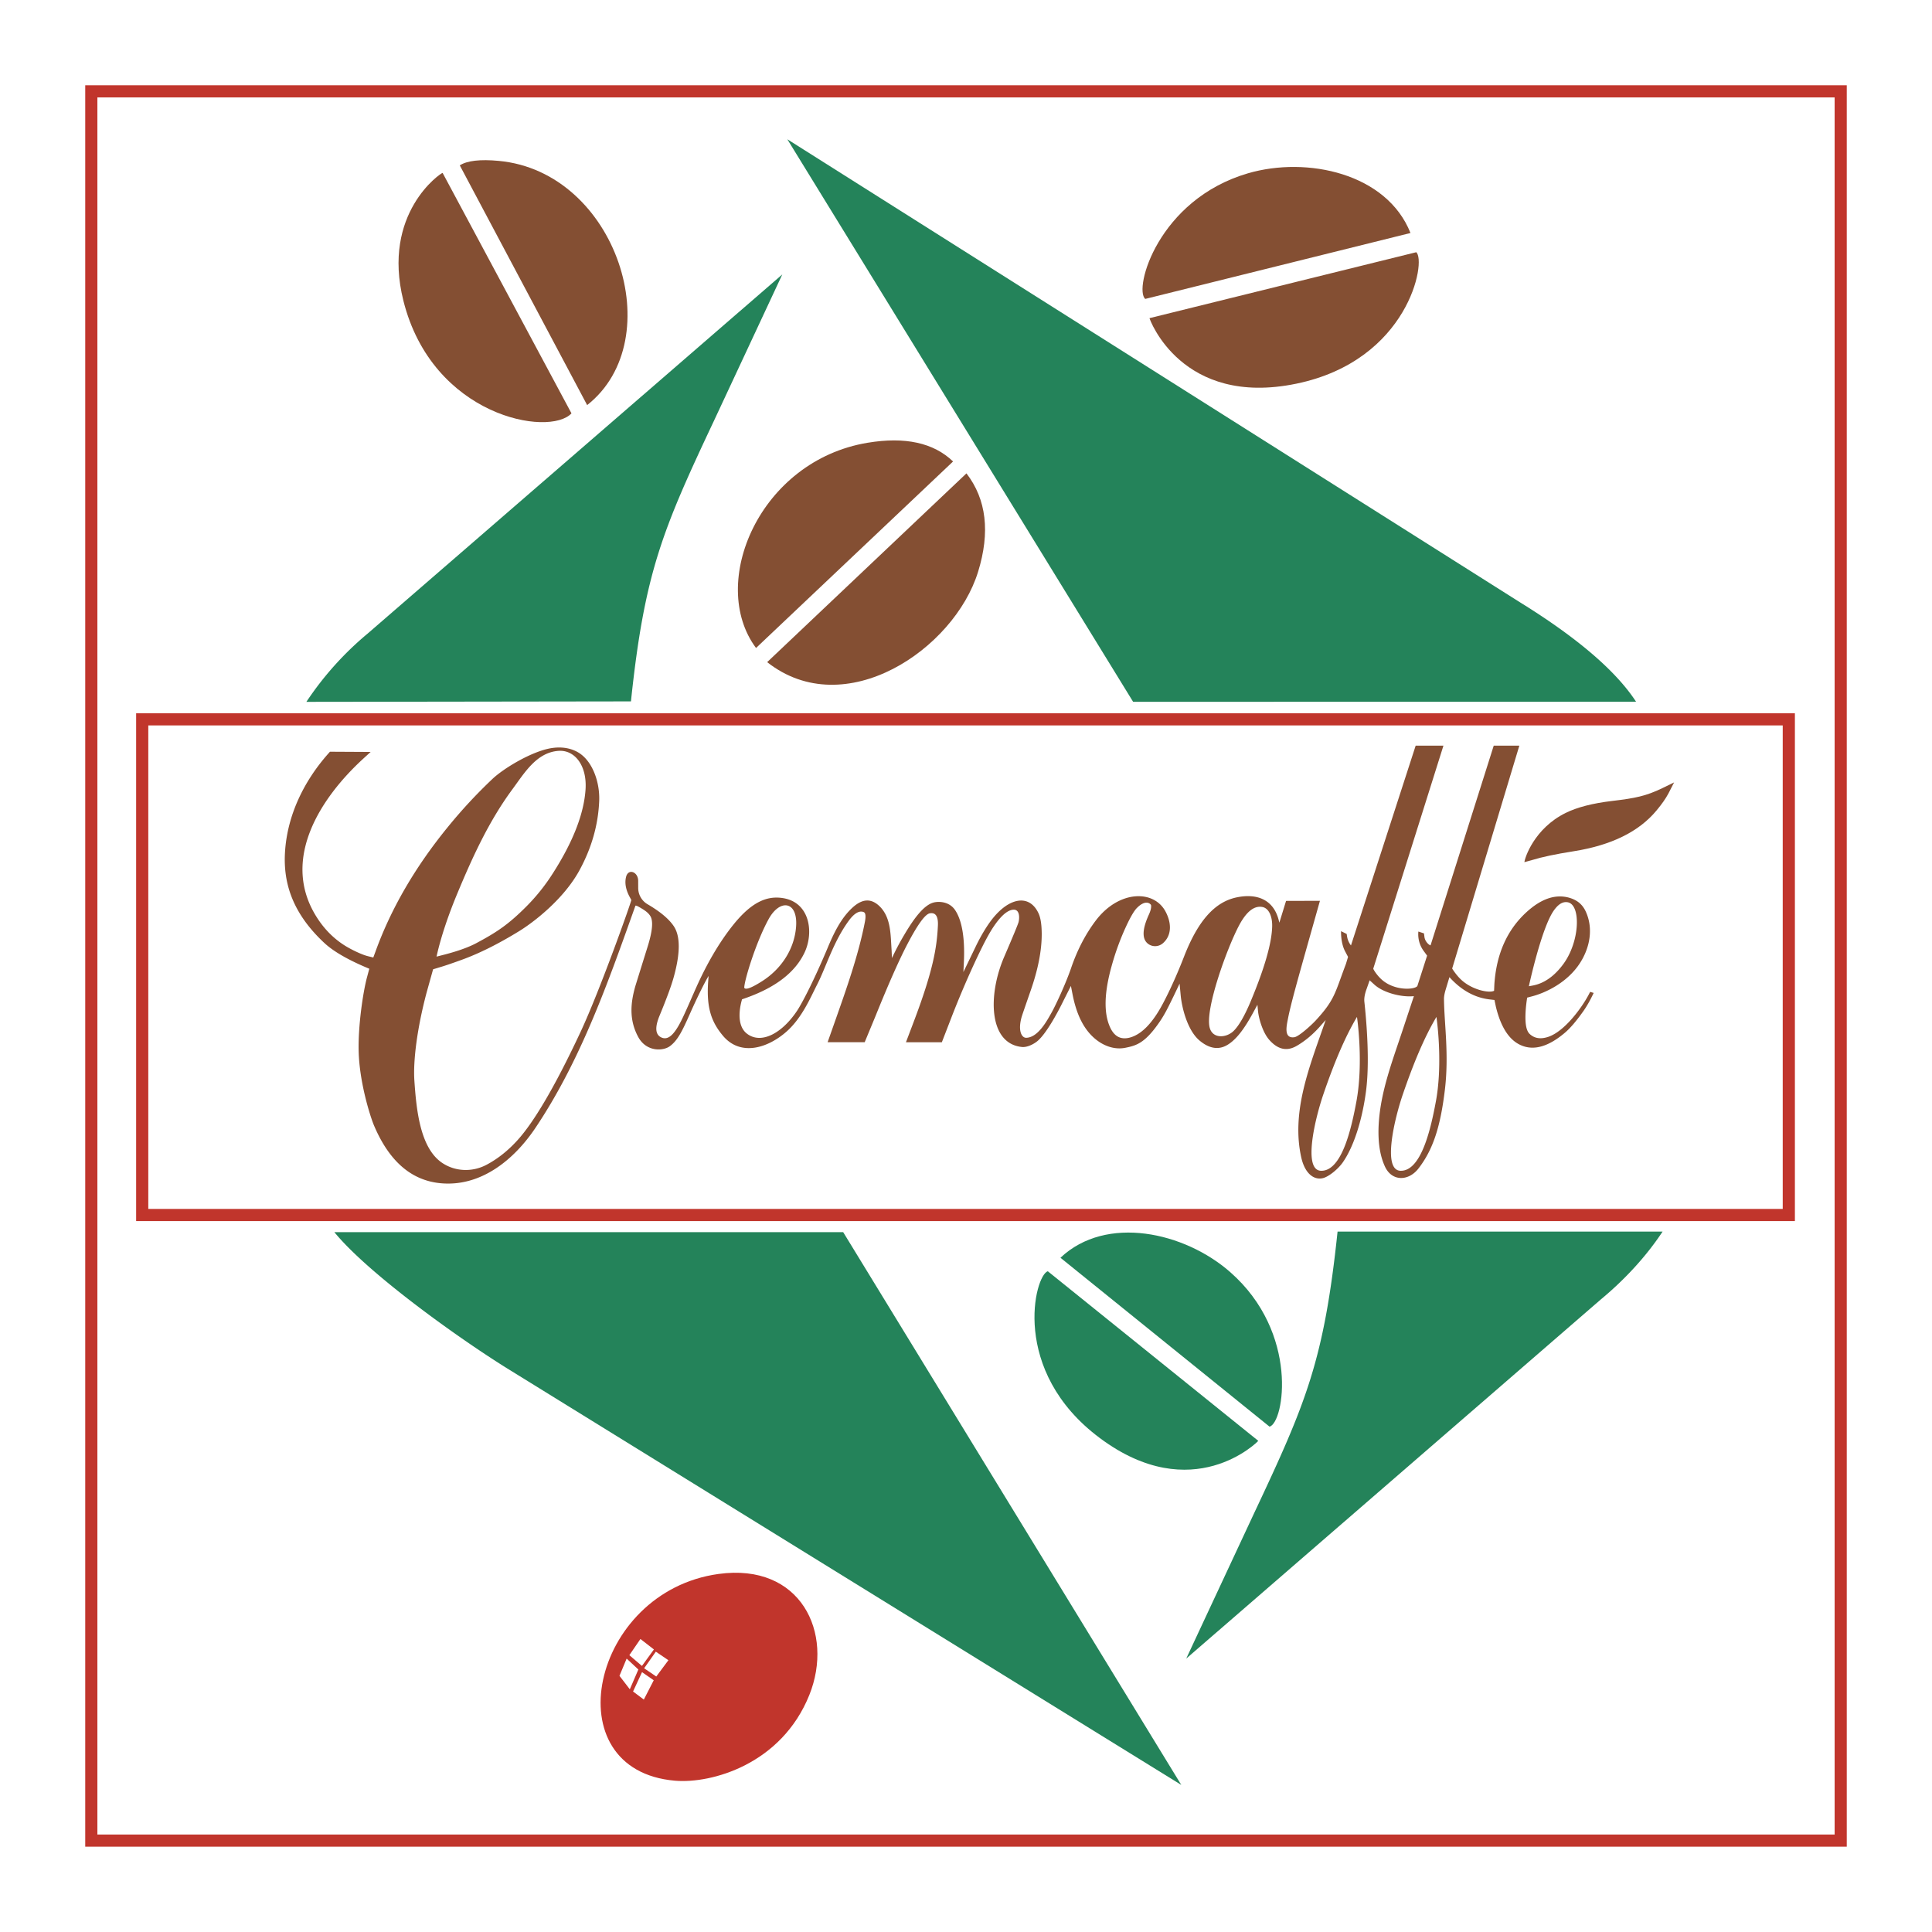
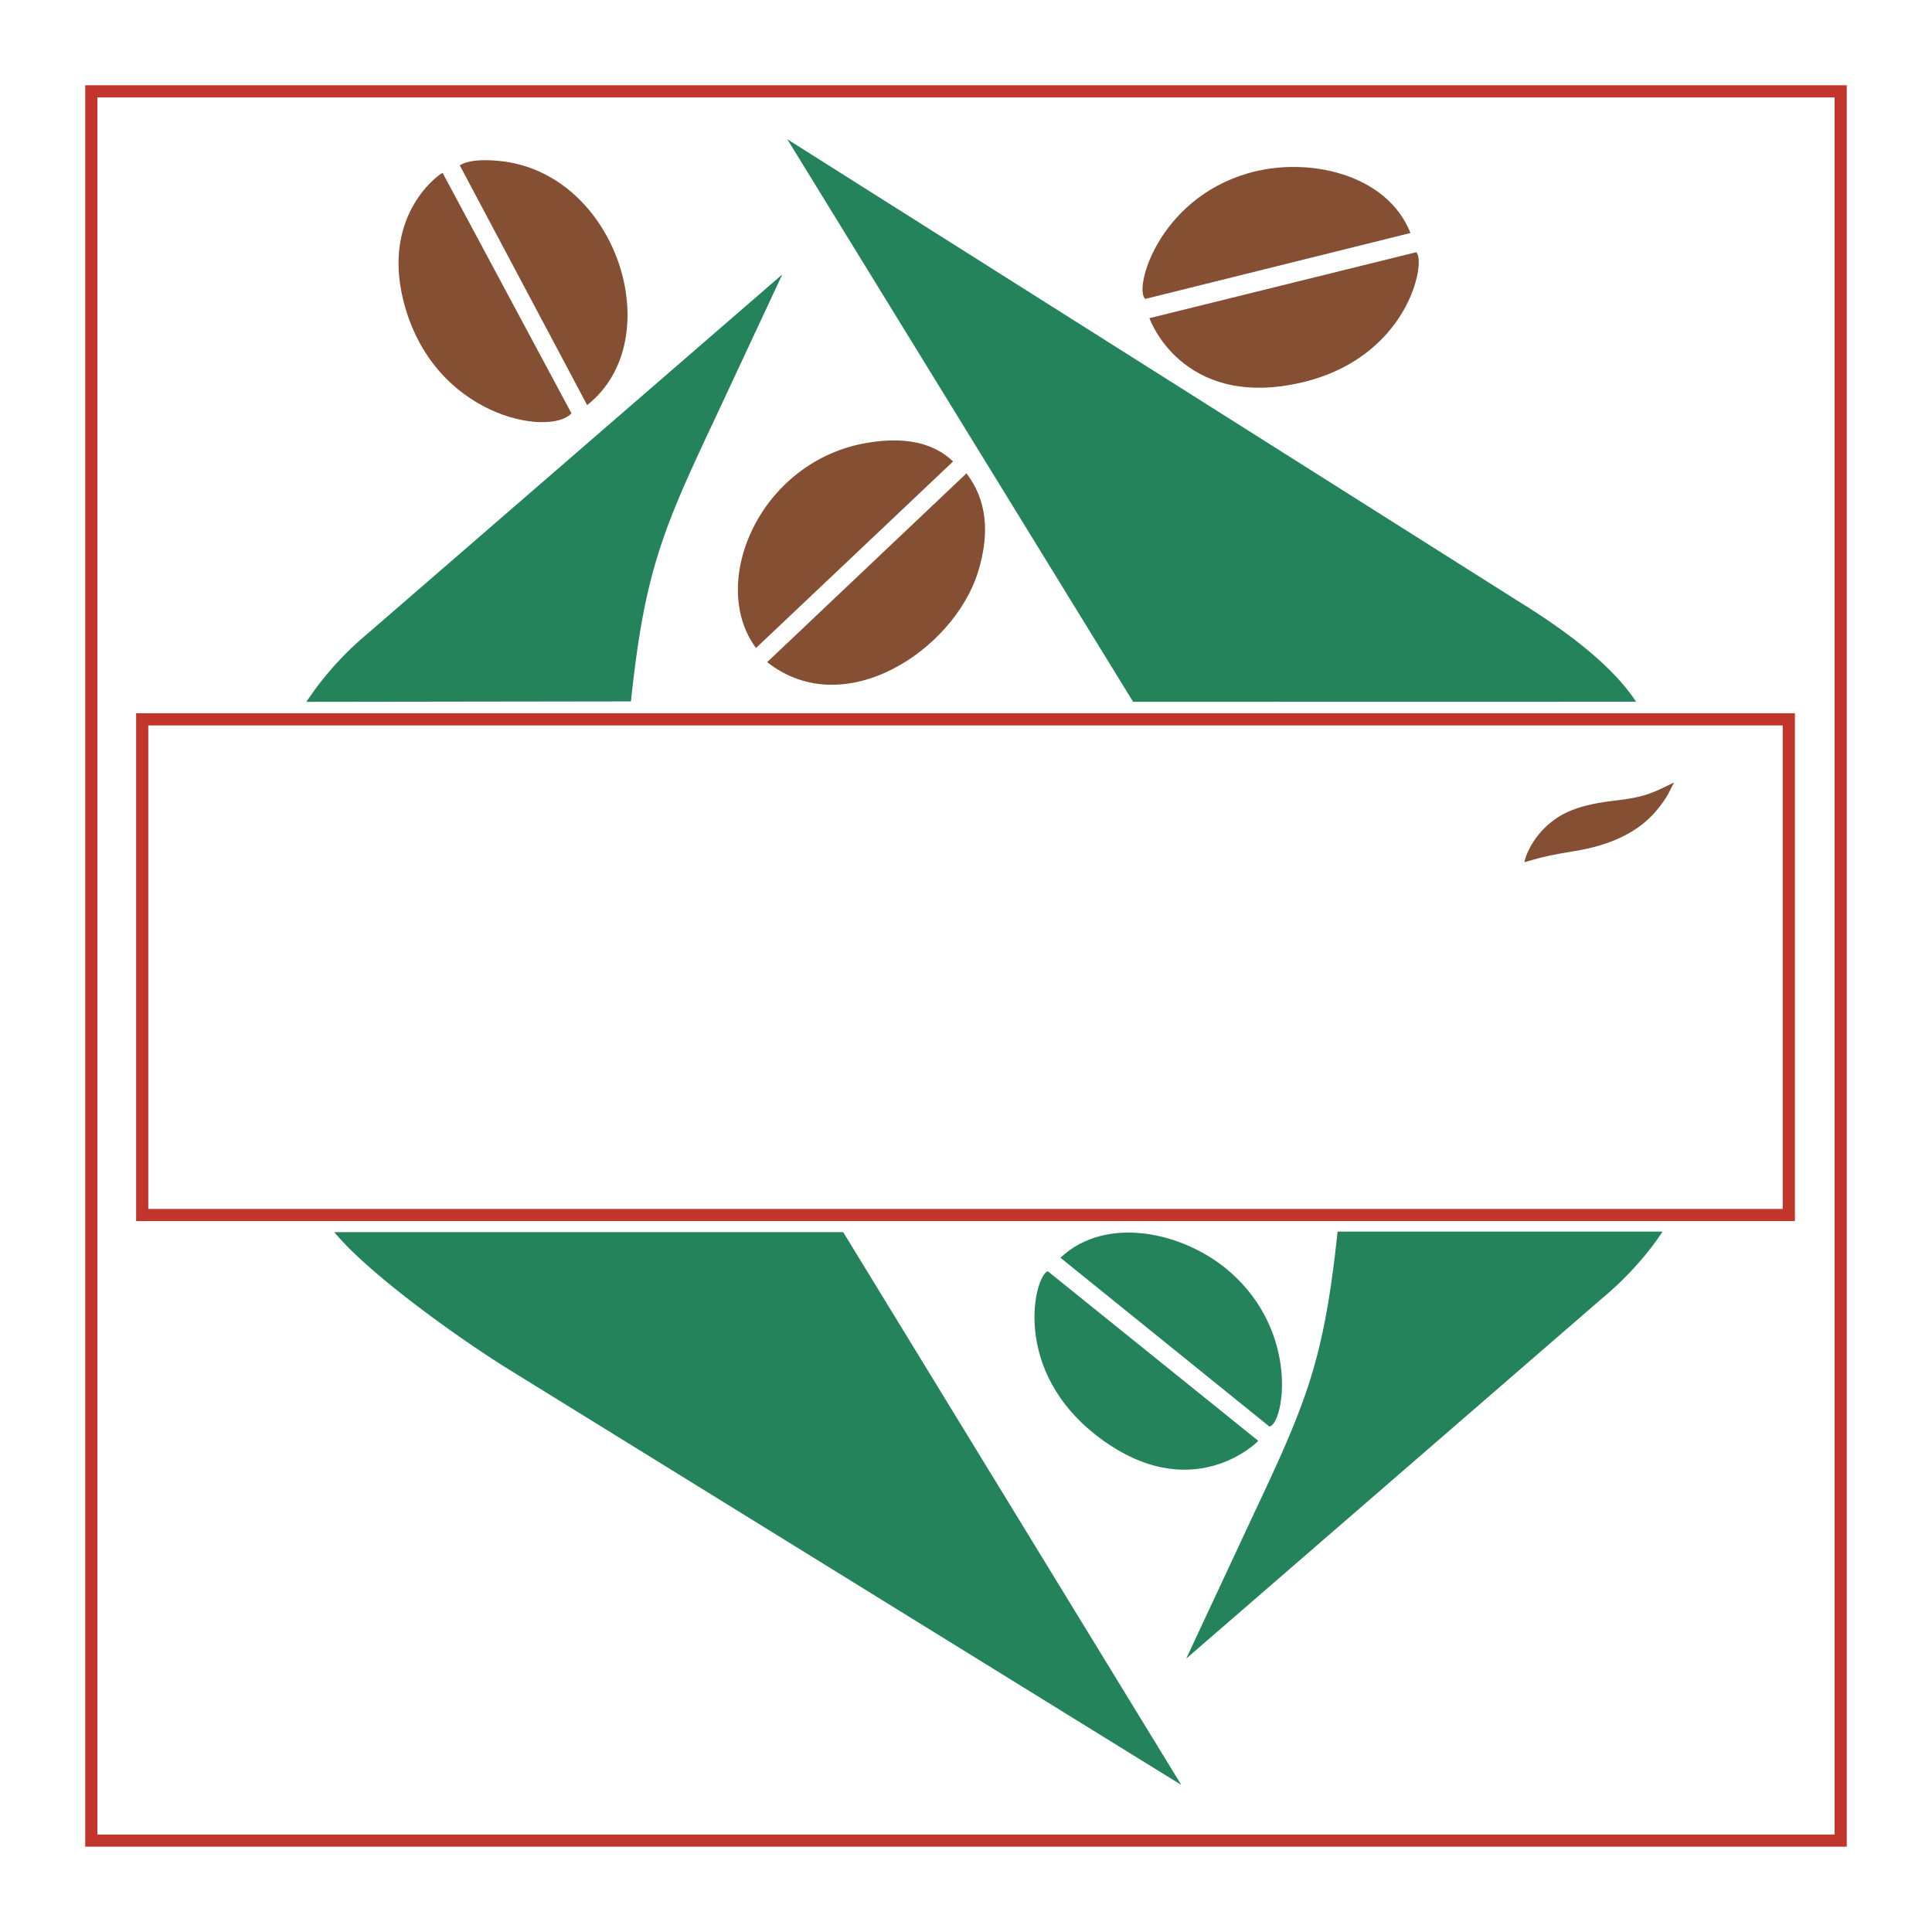
<svg xmlns="http://www.w3.org/2000/svg" width="2500" height="2500" viewBox="0 0 192.756 192.756">
  <g fill-rule="evenodd" clip-rule="evenodd">
    <path fill="#fff" d="M0 0h192.756v192.756H0V0z" />
    <path d="M8.504 8.509v175.737h175.748V8.509H8.504zm174.537 174.524H9.716V9.721h173.325v173.312z" fill="#c1352c" />
    <path d="M13.583 71.161v50.667h165.494V71.161H13.583zm164.28 49.454H14.795v-48.24h163.068v48.24z" fill="#c1352c" />
    <path d="M163.229 70.01c-2.004-3.073-5.852-6.371-11.537-9.891L78.551 13.894l34.5 56.125 50.178-.009zM33.359 122.932c3.406 4.172 12.689 10.807 17.669 13.857l66.829 41.293-33.733-55.15H33.359zM165.877 122.875h-32.428c-1.35 12.852-3.137 17.086-8.303 28.047l-6.795 14.555 41.371-35.838c2.344-1.942 4.495-4.252 6.155-6.764zM30.569 70.023l32.381-.045c1.352-12.85 3.14-17.083 8.305-28.045L78.05 27.38 36.677 63.215a31.58 31.58 0 0 0-6.108 6.808z" fill="#24835a" />
    <path d="M141.297 25.164l-26.611 6.578c-.004.083 3.191 8.914 14.664 6.535 11.195-2.322 12.982-12.25 11.947-13.113zM114.262 29.823l26.461-6.577c-2.359-5.951-10.316-7.678-16.213-5.956-8.981 2.625-11.418 11.552-10.248 12.533z" fill="#844f33" />
    <path d="M104.543 126.836c-1.285.336-3.82 9.93 5.197 16.646 9.246 6.889 15.766.348 15.797.27l-20.994-16.916zM126.662 142.338c1.453-.385 2.992-9.352-3.926-15.422-4.541-3.986-12.357-5.752-16.934-1.43l20.86 16.852z" fill="#24835a" />
    <path d="M96.424 47.228L76.54 66.062c7.757 6.108 18.663-1.287 21.042-9.011 1.223-3.956.834-7.231-1.158-9.823z" fill="#844f33" />
-     <path d="M71.684 157.035c-12.753 1.758-16.522 19.59-4.333 20.627 3.628.309 10.617-1.629 13.397-8.555 2.489-6.211-.865-13.203-9.064-12.072z" fill="#c1352c" />
    <path d="M86.567 44.173C75.784 45.958 70.612 58.181 75.429 64.65l19.659-18.609c-1.94-1.866-4.781-2.488-8.521-1.868zM57.017 41.24L44.159 17.25c-.166 0-6.1 4.007-3.915 12.743 2.902 11.594 14.579 13.624 16.773 11.247zM49.76 16.051c-1.862-.173-3.159-.023-3.887.448L58.58 40.416c8.319-6.545 2.961-23.272-8.82-24.365zM167.023 78.062l-1.172.573c-1.643.789-2.689 1.002-4.998 1.275-1.959.232-3.512.633-4.66 1.202-3.123 1.548-4.072 4.489-4.102 4.906l.77-.213c.957-.298 2.328-.588 4.117-.871 3.764-.594 6.523-1.945 8.283-4.059.551-.663.914-1.181 1.195-1.705l.567-1.108z" fill="#844f33" />
-     <path d="M158.648 98.959l-.152.293c-.684 1.289-2.383 3.635-4.016 4.191-.768.258-1.387.164-1.867-.287-.414-.387-.48-1.354-.377-2.584.035-.424.125-1.033.131-1.039l.438-.115c1.238-.309 3.844-1.391 5.127-3.843.785-1.49.947-3.161.289-4.608-.373-.827-.975-1.209-1.709-1.413-1.383-.365-2.785.141-4.229 1.465-1.926 1.77-2.992 4.171-3.191 7.199l-.027.633c-.5.266-2.277-.104-3.361-1.178-.471-.467-.822-1.031-.82-1.045l6.701-22.235h-2.555l-6.303 19.923c-.092.01-.543-.323-.611-.838l-.045-.354-.562-.185c.016.003-.168.974.523 1.927l.35.479-.973 3.034c-.295.389-2.389.498-3.652-.736-.465-.447-.764-.973-.744-1.008l7-22.243h-2.771l-6.455 19.935a1.963 1.963 0 0 1-.387-.879l-.043-.269-.557-.275c-.006-.003-.053 1.157.404 2.016l.291.549-.209.695c-1.096 2.887-1.09 3.572-3.051 5.684-.379.406-1.648 1.574-2.096 1.635-1.096.158-.77-1.172-.635-1.865.264-1.373.955-3.83 1.994-7.519l1.193-4.226-3.381.01-.668 2.171-.074-.289c-.543-2.065-2.223-2.632-4.137-2.244-2.127.422-3.848 2.188-5.293 5.904-1.186 3.053-2.193 4.861-2.371 5.166-.955 1.66-1.963 2.631-3.027 2.924-.902.244-1.561-.092-1.984-1.016-.645-1.404-.596-3.432.141-6.083.434-1.577.99-3.049 1.662-4.425.344-.695.633-1.166.877-1.41.797-.797 1.275-.5 1.402-.286.043.238-.033.561-.225.978-.648 1.423-.686 2.38-.109 2.86.443.367 1.086.35 1.518-.026.877-.761.885-1.965.285-3.121-1.158-2.251-4.682-2.193-6.996.876-1.018 1.354-1.834 2.923-2.447 4.721-.559 1.625-1.572 3.779-1.939 4.426-.457.811-1.346 2.498-2.533 2.531-.453.014-.859-.68-.461-2.084.059-.199.354-1.057.879-2.566.754-2.146 1.125-4.042 1.123-5.694-.002-.906-.102-1.581-.297-2.026-.9-2.015-2.971-1.663-4.713.616-.42.551-.973 1.406-1.551 2.597l-1.253 2.598.033-.699c.035-.752.241-3.871-.872-5.497-.579-.844-1.604-.871-2.112-.746-.89.216-1.846 1.347-2.95 3.228-.786 1.318-1.213 2.304-1.229 2.319l-.035-.799c-.109-1.52-.042-3.236-1.199-4.368-.842-.812-1.718-.765-2.702.134-1.17 1.067-1.889 2.595-2.519 4.11-1.312 3.116-2.459 5.337-2.999 6.165-1.507 2.266-3.569 3.371-4.983 2.324-1.348-.994-.506-3.449-.521-3.449l.469-.166c2.938-1.055 4.862-2.562 5.778-4.517.943-2.023.519-5.057-2.261-5.43-1.519-.206-3.023.397-4.848 2.666-1.455 1.811-2.688 3.99-3.697 6.242-.473 1.055-.867 1.988-1.264 2.838-.785 1.699-1.456 2.525-2.226 2.17-.601-.275-.663-.998-.179-2.17.708-1.711 1.188-3.012 1.431-3.906.656-2.393.646-4.08-.035-5.059-.492-.715-1.361-1.436-2.6-2.159a1.885 1.885 0 0 1-.926-1.631l-.002-.693c0-.912-.989-1.271-1.207-.405-.154.613-.03 1.281.357 2.001l.164.306c.044.076-3.114 8.994-5.067 13.175-2.65 5.672-4.721 9.053-6.25 10.752-.905 1.008-1.956 1.879-3.155 2.508-1.381.721-3.052.678-4.361-.18-2.248-1.475-2.609-5.334-2.809-8.234-.133-1.965.271-5.221 1.224-8.797l.644-2.307.63-.192c.494-.145 1.073-.335 2.245-.761 1.753-.637 3.672-1.597 5.758-2.883 1.413-.874 4.396-3.158 5.964-6.031 1.221-2.239 1.879-4.553 1.975-6.944.072-1.875-.679-4.005-2.116-4.839-.874-.507-1.912-.576-2.89-.373-1.903.396-4.525 1.981-5.631 3.017a49.869 49.869 0 0 0-4.419 4.755c-3.298 4.029-5.721 8.201-7.273 12.506l-.211.568-.534-.131c-.605-.147-1.649-.651-2.285-1.046-1.224-.765-2.233-1.82-3.023-3.171-3.268-5.591.576-11.584 4.862-15.507l.715-.653-4.06-.022-.226.257c-2.372 2.705-3.998 6.033-4.25 9.646-.202 2.893.54 6.046 3.943 9.201.93.861 2.475 1.73 4.46 2.547l-.23.859c-.39 1.447-.887 4.773-.833 7.32.07 3.205 1.183 6.631 1.527 7.445 1.504 3.561 3.702 5.479 6.6 5.771 4.032.406 7.367-2.312 9.518-5.525 4.131-6.16 6.748-13.139 9.232-20.09l.734-2.056c.035-.076.293.068.526.207.474.278.775.499.973.828.294.492.202 1.501-.275 3.028-.81 2.595-1.221 3.919-1.238 3.978-.426 1.516-.674 3.254.292 5.035.812 1.51 2.482 1.424 3.156.932.799-.582 1.27-1.584 1.99-3.201.754-1.701 1.518-3.225 1.879-3.811l-.048.621c-.161 2.477.28 3.93 1.497 5.365 1.753 2.064 4.472 1.213 6.345-.451 1.547-1.375 2.41-3.459 3.026-4.658.892-1.729 1.62-4.29 3.187-6.415.347-.471.917-1.067 1.472-.831.208.087.211.479.116.972-.637 3.3-1.86 6.73-2.893 9.666l-.827 2.342h3.699l1.07-2.582c1.313-3.254 2.389-5.684 3.231-7.282 1.009-1.917 1.74-2.918 2.2-2.997.576-.099.841.303.804 1.207-.101 2.224-.489 4.557-2.447 9.704l-.74 1.951h3.581l.917-2.371c.769-2.004 1.918-4.721 3.045-7.005.457-.925.85-1.631 1.18-2.123.723-1.082 1.369-1.651 1.938-1.721.746-.09.666.914.564 1.264-.072.246-.545 1.394-1.43 3.447-1.629 3.786-1.559 8.645 1.773 8.983.529.057 1.209-.293 1.586-.621.824-.715 1.898-2.639 2.553-3.984l.75-1.486.164.846c.396 2.014 1.107 3.457 2.223 4.408.846.721 1.951 1.141 3.059.914 1.041-.211 1.891-.439 3.26-2.379.635-.887.998-1.658 1.562-2.816l.574-1.201.105 1.121c.104 1.184.643 3.512 1.889 4.559.924.775 1.885.992 2.82.406.904-.561 1.689-1.664 2.494-3.137l.457-.84.059.625c.057.631.428 2.08 1.113 2.863.842.961 1.736 1.176 2.699.639.898-.512 1.742-1.225 2.525-2.141l.416-.465-.334.959c-1.432 4.086-3.064 8.365-2.111 12.719.348 1.584 1.217 2.301 2.137 2.104.584-.123 1.527-.891 2-1.559 1.125-1.598 1.951-4.27 2.324-7.072.225-1.695.244-3.889.057-6.576a62.714 62.714 0 0 0-.215-2.414c-.035-.354.049-.799.25-1.33l.277-.795.434.395c.902.855 2.768 1.32 3.982 1.186l-1.143 3.447c-.998 3.012-2.158 6.021-2.361 9.211-.113 1.779.096 3.236.627 4.369.695 1.473 2.342 1.447 3.332.17 1.459-1.881 2.197-4.178 2.639-7.879.416-3.512-.066-6.564-.092-8.992-.008-.27.053-.6.176-1.004l.367-1.217.148.16c1.064 1.123 2.326 1.875 3.832 2.059l.512.059.146.691c.482 1.973 1.295 3.309 2.512 3.83 1.307.572 2.779.096 4.363-1.246.553-.467 1.188-1.215 1.91-2.248.307-.445.633-1.018.969-1.73l-.354-.106zm-3.625-8.116c.326-.459.787-.938 1.393-.823 1.33.252 1.221 3.92-.455 6.182-1.299 1.755-2.578 2.048-3.152 2.146l-.273.051c-.001-.001 1.245-5.797 2.487-7.556zm-78.337.857c1.13-2.058 2.925-1.808 2.74.741-.166 2.271-1.498 4.256-3.405 5.461-.989.627-1.569.855-1.736.688l-.03-.031c-.018-.672 1.151-4.528 2.431-6.859zm-31.052-2.572c1.507-3.62 3.148-7.211 5.485-10.377 1.205-1.63 2.405-3.682 4.604-3.838 1.628-.115 2.853 1.479 2.697 3.843-.161 2.444-1.254 5.248-3.283 8.409a19.424 19.424 0 0 1-2.6 3.253c-1.83 1.84-3 2.605-5.036 3.691-1.195.638-2.927 1.077-3.538 1.229l-.409.104c.008.006.447-2.4 2.08-6.314zm79.169 10.726c-.625 1.5-1.209 2.504-1.742 3.02-.699.668-2.025.789-2.354-.285-.549-1.779 1.73-8.051 2.936-10.3.727-1.351 1.494-1.95 2.307-1.797.652.123.994.954.975 1.918-.036 1.655-.743 4.137-2.122 7.444zm10.531 10.011c-.484 2.605-1.434 7.002-3.539 6.943-1.83-.051-.588-5.23.244-7.648 1.02-2.984 2.119-5.643 3.348-7.703l.047.375c.14 1.111.496 4.803-.1 8.033zm7.928 0c-.482 2.605-1.434 7.002-3.535 6.943-1.834-.051-.592-5.23.242-7.648 1.021-2.984 2.117-5.643 3.346-7.703l.047.375c.14 1.111.497 4.803-.1 8.033z" fill="#844f33" />
-     <path fill="#fff" d="M64.046 166.211l-1.256-1.074 1.106-1.614 1.346 1.043-1.196 1.645zM65.477 167.266l-1.211-.821 1.165-1.658 1.256.852-1.21 1.627zM65.223 167.641l-.988 1.925-1.075-.806.895-1.93 1.168.811zM62.521 165.479l1.168 1.089-.852 1.973-1.032-1.344.716-1.718z" />
+     <path fill="#fff" d="M64.046 166.211l-1.256-1.074 1.106-1.614 1.346 1.043-1.196 1.645zM65.477 167.266l-1.211-.821 1.165-1.658 1.256.852-1.21 1.627M65.223 167.641l-.988 1.925-1.075-.806.895-1.93 1.168.811zM62.521 165.479l1.168 1.089-.852 1.973-1.032-1.344.716-1.718z" />
  </g>
</svg>